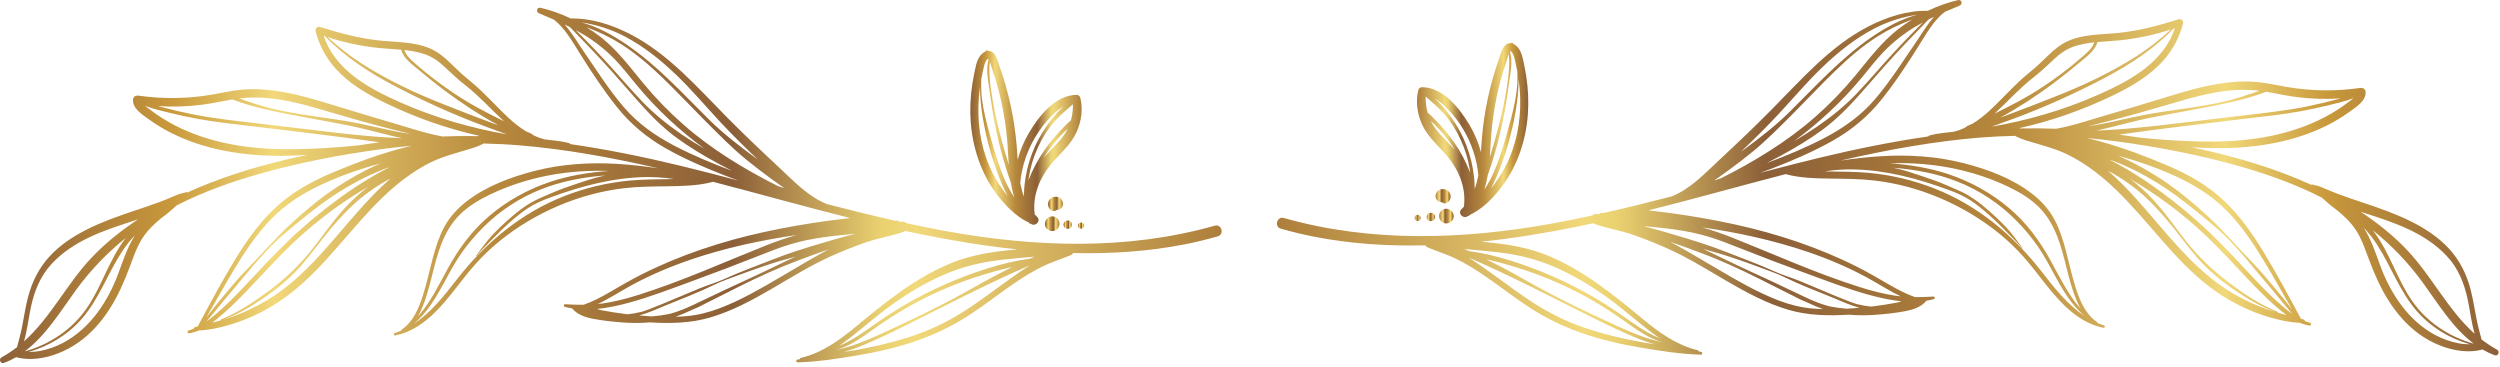
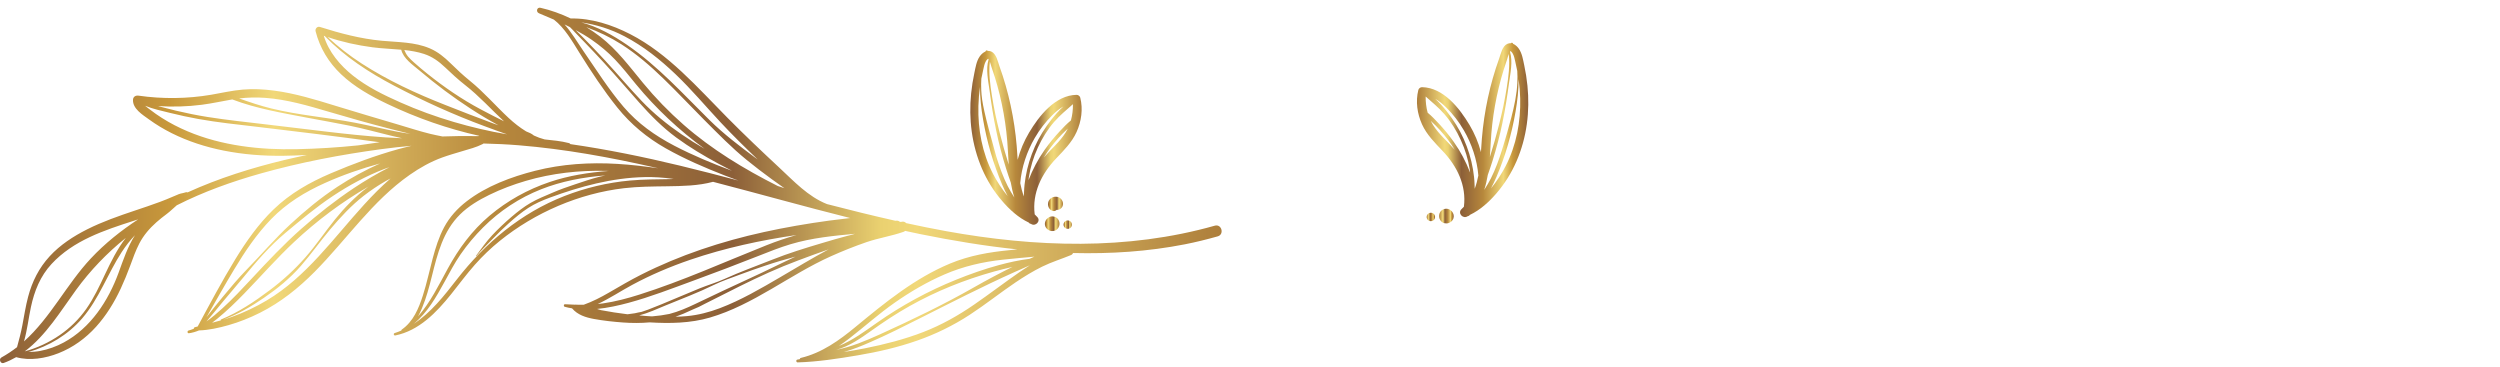
<svg xmlns="http://www.w3.org/2000/svg" width="422" height="62" viewBox="0 0 422 62" fill="none">
  <path d="M205.059 38.094C190.223 42.293 174.733 41.737 159.69 39.018C157.432 38.61 155.187 38.146 152.948 37.661C152.811 37.492 152.605 37.383 152.307 37.418C152.22 37.428 152.135 37.447 152.05 37.464C151.992 37.451 151.933 37.438 151.875 37.425C151.753 37.326 151.607 37.254 151.427 37.251C151.323 37.249 151.217 37.258 151.113 37.258C147.257 36.391 143.419 35.445 139.594 34.45C136.392 33.182 133.983 30.564 131.509 28.265C128.553 25.517 125.628 22.735 122.786 19.868C117.741 14.78 112.826 9.072 106.355 5.753C103.314 4.193 99.811 3.043 96.347 3.122C94.7 2.334 92.978 1.711 91.236 1.314C90.615 1.172 90.422 2.009 90.98 2.242C91.823 2.593 92.663 2.946 93.497 3.31C95.337 4.733 96.605 6.989 97.799 8.896C99.787 12.069 101.873 15.258 104.224 18.176C106.492 20.992 109.217 23.246 112.36 25.028C115.575 26.85 119.005 28.322 122.445 29.661C123.176 29.945 123.913 30.212 124.65 30.48C121.355 29.608 118.057 28.753 114.745 27.954C108.643 26.483 102.481 25.221 96.277 24.327C96.227 24.247 96.148 24.181 96.032 24.151C94.69 23.803 93.315 23.68 91.94 23.535C91.313 23.376 90.707 23.15 90.119 22.878C89.757 22.562 89.277 22.358 88.809 22.179C87.745 21.533 86.758 20.748 85.861 19.915C83.635 17.846 81.68 15.552 79.309 13.634C78.164 12.707 77.109 11.721 76.062 10.687C75.025 9.664 73.917 8.752 72.568 8.173C70.005 7.071 67.148 7.137 64.42 6.878C60.836 6.537 57.417 5.628 53.996 4.547C53.556 4.408 53.162 4.852 53.27 5.273C53.987 8.085 55.459 10.525 57.562 12.524C59.834 14.684 62.609 16.223 65.42 17.563C70.369 19.923 75.565 21.739 80.912 22.931C80.907 22.932 80.903 22.93 80.898 22.931C80.84 22.944 80.784 22.965 80.726 22.979C78.716 22.939 76.703 22.958 74.688 23.035C73.994 22.895 73.298 22.762 72.609 22.592C70.834 22.153 69.087 21.586 67.335 21.066C63.774 20.008 60.208 18.965 56.659 17.87C53.248 16.817 49.819 15.763 46.27 15.294C44.513 15.062 42.735 14.972 40.968 15.124C39.178 15.278 37.427 15.689 35.66 15.991C31.615 16.682 27.43 16.729 23.369 16.145C22.894 16.077 22.468 16.329 22.448 16.847C22.388 18.359 24.052 19.358 25.123 20.138C26.34 21.025 27.635 21.803 28.981 22.477C31.746 23.863 34.719 24.814 37.749 25.417C41.064 26.078 44.452 26.34 47.83 26.297C49.155 26.28 50.48 26.229 51.805 26.161C50.566 26.429 49.326 26.694 48.095 26.989C42.476 28.339 36.928 30.081 31.663 32.476C31.565 32.431 31.446 32.419 31.307 32.471C30.941 32.606 30.565 32.631 30.202 32.766C29.842 32.9 29.491 33.064 29.138 33.215C28.423 33.523 27.703 33.816 26.973 34.088C25.58 34.608 24.167 35.075 22.757 35.548C20.023 36.464 17.277 37.421 14.697 38.72C12.395 39.879 10.153 41.338 8.398 43.245C6.576 45.227 5.426 47.516 4.743 50.11C4.328 51.688 4.077 53.303 3.775 54.905C3.538 56.16 3.214 57.381 2.874 58.604C2.037 59.247 1.149 59.836 0.239 60.342C-0.251 60.615 0.079 61.467 0.63 61.268C1.37 61 2.066 60.668 2.727 60.287C5.047 60.943 7.663 60.489 9.865 59.625C12.314 58.664 14.451 57.112 16.212 55.163C17.941 53.249 19.305 51.028 20.388 48.694C20.97 47.439 21.492 46.165 21.971 44.868C22.442 43.594 22.893 42.299 23.521 41.093C24.238 39.716 25.233 38.559 26.389 37.531C26.942 37.039 27.522 36.58 28.116 36.14C28.737 35.68 29.254 35.149 29.838 34.653C34.365 32.359 39.188 30.639 44.063 29.269C50.718 27.398 57.563 26.095 64.411 25.17C66.1 24.942 67.791 24.759 69.484 24.61C68.713 24.792 67.942 24.977 67.178 25.191C63.317 26.271 59.528 27.686 55.842 29.258C52.282 30.776 48.964 32.656 46.167 35.361C43.636 37.808 41.587 40.715 39.754 43.707C37.48 47.418 35.436 51.28 33.37 55.11C33.214 55.15 33.057 55.19 32.901 55.233C32.766 55.27 32.714 55.38 32.708 55.492C32.418 55.609 32.123 55.714 31.818 55.797C31.576 55.863 31.614 56.286 31.88 56.251C32.479 56.173 33.043 56.003 33.583 55.778C35.267 55.721 36.948 55.346 38.559 54.889C40.391 54.369 42.173 53.655 43.875 52.801C47.345 51.061 50.384 48.631 53.108 45.883C58.501 40.443 62.826 33.937 69.182 29.499C70.887 28.309 72.717 27.282 74.676 26.574C75.786 26.172 76.923 25.852 78.053 25.512C79.21 25.164 80.402 24.863 81.483 24.315C81.533 24.29 81.562 24.254 81.601 24.223C83.59 24.27 85.58 24.36 87.571 24.523C95.335 25.156 103.014 26.557 110.602 28.289C110.767 28.327 110.93 28.367 111.095 28.405C108.817 28.071 106.526 27.807 104.228 27.666C99.578 27.38 94.857 27.676 90.333 28.827C86.293 29.855 82.099 31.411 78.772 33.98C77.216 35.181 75.901 36.618 74.968 38.356C74.089 39.993 73.519 41.827 73.04 43.615C72.482 45.7 72.041 47.818 71.382 49.875C70.685 52.051 69.766 54.282 67.822 55.629C67.765 55.669 67.747 55.732 67.745 55.796C67.379 55.952 67.007 56.098 66.619 56.22C66.361 56.302 66.467 56.678 66.73 56.624C70.739 55.806 73.677 52.74 76.14 49.673C77.486 47.997 78.755 46.259 80.185 44.653C81.47 43.209 82.859 41.88 84.363 40.665C90.296 35.873 97.757 32.654 105.339 31.768C107.753 31.486 110.181 31.481 112.608 31.445C115.192 31.406 117.841 31.37 120.351 30.693C120.354 30.692 120.355 30.691 120.358 30.69C128.088 32.692 135.776 34.866 143.52 36.805C142.322 36.939 141.125 37.081 139.931 37.244C136.245 37.747 132.578 38.375 128.945 39.174C121.775 40.751 114.772 43.052 108.212 46.369C106.372 47.3 104.601 48.341 102.818 49.376C101.442 50.174 100.024 50.91 98.526 51.442C98.087 51.445 97.649 51.443 97.209 51.431C97.186 51.425 97.162 51.421 97.139 51.415C97.095 51.404 97.065 51.422 97.03 51.429C96.482 51.413 95.933 51.388 95.383 51.357C95.134 51.343 95.095 51.716 95.325 51.783C95.731 51.901 96.145 51.981 96.561 52.049C97.501 53.156 98.853 53.582 100.246 53.839C101.863 54.137 103.517 54.315 105.156 54.436C106.655 54.546 108.166 54.552 109.664 54.417C113.062 54.624 116.56 54.565 119.829 53.607C127.207 51.445 133.282 46.39 140.224 43.273C142.189 42.391 144.202 41.586 146.237 40.883C148.303 40.17 150.485 39.852 152.539 39.125C152.637 39.09 152.719 39.036 152.793 38.974C153.646 39.158 154.498 39.347 155.354 39.521C160.733 40.612 166.215 41.524 171.73 42.098C171.301 42.139 170.873 42.182 170.444 42.223C166.967 42.559 163.627 43.135 160.386 44.481C154.411 46.963 149.361 51.101 144.415 55.183C141.651 57.464 138.729 59.569 135.183 60.416C135.072 60.442 135.024 60.53 135.003 60.625C134.864 60.653 134.723 60.674 134.584 60.703C134.321 60.76 134.38 61.18 134.648 61.172C138.046 61.073 141.467 60.543 144.816 59.977C148.197 59.406 151.547 58.636 154.787 57.503C157.918 56.408 160.892 54.96 163.672 53.149C166.322 51.422 168.794 49.442 171.414 47.674C172.86 46.699 174.359 45.775 175.925 45.005C177.502 44.229 179.155 43.729 180.771 43.062C180.963 42.983 181.069 42.852 181.139 42.711C187.464 42.866 193.783 42.462 199.993 41.242C201.865 40.874 203.717 40.416 205.553 39.897C206.709 39.567 206.219 37.766 205.059 38.094ZM20.025 46.014C18.289 50.767 15.312 55.355 10.762 57.811C9.52 58.481 8.184 58.968 6.797 59.234C6.138 59.36 5.47 59.402 4.8 59.417C8.287 58.433 11.489 56.502 13.866 53.746C16.727 50.429 18.178 46.188 20.546 42.548C21.204 41.537 21.949 40.579 22.783 39.706C21.545 41.65 20.813 43.856 20.025 46.014ZM4.179 59.311C7.759 56.645 10.253 52.493 12.836 48.945C15.241 45.641 18.071 42.698 21.238 40.157C19.793 42.021 18.705 44.228 17.73 46.295C16.778 48.313 15.845 50.322 14.554 52.154C13.337 53.881 11.811 55.379 10.069 56.575C8.262 57.815 6.288 58.729 4.179 59.311ZM15.336 43.625C11.233 48.005 8.543 53.61 4.049 57.629C4.599 55.736 4.817 53.701 5.222 51.819C5.802 49.12 6.803 46.607 8.702 44.559C12.385 40.587 17.562 38.883 22.569 37.272C22.821 37.191 23.073 37.107 23.325 37.026C20.421 38.927 17.699 41.102 15.336 43.625ZM60.558 24.525C60.496 24.532 60.435 24.539 60.373 24.546C56.975 24.901 53.567 25.106 50.151 25.182C43.912 25.321 37.446 24.614 31.657 22.163C30.149 21.525 28.687 20.773 27.305 19.893C26.639 19.469 25.988 19.017 25.365 18.531C25.132 18.349 24.792 18.118 24.496 17.853C25.827 18.4 27.298 18.71 28.684 19.053C30.28 19.448 31.887 19.798 33.506 20.089C36.761 20.673 40.057 21.009 43.339 21.399C50.152 22.21 56.959 23.025 63.754 23.967C63.868 23.983 63.983 23.995 64.097 24.01C62.917 24.172 61.737 24.339 60.558 24.525ZM65.031 23.188C61.697 22.961 58.377 22.61 55.06 22.214C51.733 21.817 48.407 21.417 45.08 21.018C41.723 20.616 38.352 20.273 35.013 19.741C33.234 19.458 31.469 19.1 29.716 18.685C28.807 18.469 27.902 18.234 26.998 17.997C26.891 17.969 26.784 17.938 26.677 17.908C29.134 18.06 31.597 18.002 34.05 17.686C35.786 17.462 37.49 17.081 39.213 16.784C43.261 18.334 47.607 19.056 51.845 19.868C54.216 20.322 56.597 20.721 58.962 21.207C61.317 21.69 63.632 22.326 65.967 22.895C66.593 23.048 67.226 23.199 67.864 23.335C66.92 23.291 65.974 23.252 65.031 23.188ZM66.859 22.192C64.539 21.733 62.241 21.162 59.918 20.715C55.241 19.814 50.465 19.456 45.834 18.317C43.972 17.859 42.167 17.259 40.369 16.619C41.814 16.445 43.27 16.41 44.725 16.515C48.389 16.778 51.948 17.817 55.455 18.853C58.974 19.893 62.499 20.891 66.055 21.8C67.127 22.074 68.201 22.336 69.274 22.605C68.468 22.481 67.662 22.351 66.859 22.192ZM39.525 45.48C41.338 42.464 43.316 39.52 45.772 36.984C48.388 34.282 51.498 32.392 54.912 30.86C57.915 29.512 61.005 28.452 64.168 27.587C61.656 28.706 59.234 30.031 56.936 31.54C54.096 33.406 51.496 35.565 49.002 37.868C46.404 40.267 44.109 42.993 41.634 45.516C40.241 46.936 38.974 48.465 37.705 49.995C36.74 51.158 35.789 52.335 34.865 53.532C36.408 50.842 37.927 48.138 39.525 45.48ZM37.742 50.784C38.826 49.469 39.958 48.193 41.038 46.875C43.236 44.194 45.516 41.537 48.185 39.303C50.798 37.117 53.373 34.958 56.217 33.069C58.932 31.266 61.818 29.699 64.863 28.528C65.159 28.414 65.463 28.32 65.761 28.212C63.688 29.274 61.679 30.449 59.723 31.753C56.621 33.821 53.662 36.143 50.871 38.613C47.902 41.239 45.199 44.113 42.503 47.013C40.903 48.733 39.298 50.448 37.561 52.032C36.709 52.809 35.815 53.586 34.856 54.257C35.835 53.113 36.785 51.945 37.742 50.784ZM37.28 54.081C36.789 54.221 36.296 54.353 35.802 54.48C36.089 54.268 36.372 54.05 36.647 53.825C38.273 52.497 39.783 51.036 41.245 49.531C44.061 46.631 46.719 43.588 49.673 40.822C53.515 37.224 57.717 34.081 62.249 31.465C62.177 31.519 62.1 31.567 62.028 31.622C59.982 33.186 58.181 35.02 56.565 37.02C54.859 39.131 53.358 41.386 51.564 43.427C49.724 45.52 47.731 47.338 45.501 49.009C42.948 50.923 40.272 52.723 37.306 53.931C37.237 53.96 37.238 54.044 37.28 54.081ZM61.441 34.561C56.26 40.243 51.725 46.721 45.002 50.726C43.131 51.841 41.168 52.765 39.118 53.501C38.649 53.669 38.175 53.815 37.7 53.956C40.144 53.06 42.395 51.751 44.539 50.284C46.82 48.723 48.938 46.994 50.766 44.912C52.504 42.932 54.017 40.757 55.716 38.74C57.451 36.681 59.253 34.725 61.38 33.064C62.555 32.147 63.798 31.316 65.09 30.573C65.364 30.415 65.648 30.276 65.927 30.126C64.339 31.501 62.861 33.003 61.441 34.561ZM71.556 9.098C72.951 9.548 74.054 10.347 75.108 11.349C76.226 12.413 77.333 13.439 78.551 14.39C80.914 16.235 82.886 18.445 85.075 20.476C83.739 19.821 82.417 19.135 81.103 18.436C77.963 16.766 74.96 14.707 72.186 12.484C71.411 11.863 70.644 11.226 69.905 10.563C69.547 10.243 69.184 9.917 68.877 9.547C68.593 9.204 68.409 8.832 68.246 8.442C69.37 8.564 70.481 8.751 71.556 9.098ZM62.891 7.985C64.48 8.194 66.113 8.242 67.726 8.392C68.087 9.889 69.67 10.943 70.771 11.873C72.175 13.058 73.609 14.211 75.083 15.307C77.954 17.443 80.976 19.434 84.125 21.142C83.824 21.036 83.522 20.933 83.223 20.823C80.515 19.831 77.836 18.767 75.151 17.714C70.259 15.795 65.477 13.586 61.055 10.729C59.012 9.41 57.094 7.906 55.31 6.254C57.764 7.095 60.335 7.649 62.891 7.985ZM76.592 20.585C73.521 19.683 70.505 18.585 67.579 17.285C64.791 16.047 61.979 14.677 59.581 12.769C57.419 11.049 55.452 8.737 54.661 6.039C54.713 6.058 54.767 6.072 54.819 6.091C58.171 9.553 62.273 12.23 66.522 14.46C71.463 17.053 76.576 19.373 81.81 21.308C83.062 21.771 84.324 22.236 85.594 22.678C82.556 22.161 79.55 21.454 76.592 20.585ZM71.22 52.044C71.963 50.288 72.448 48.441 72.908 46.595C73.848 42.821 74.795 39.02 77.656 36.196C79.07 34.801 80.798 33.775 82.572 32.905C84.557 31.932 86.642 31.15 88.763 30.529C93.194 29.232 97.78 28.727 102.388 28.844C102.5 28.847 102.612 28.854 102.724 28.858C99.354 29.115 96.018 29.632 92.794 30.72C89.066 31.978 85.622 33.888 82.615 36.429C79.668 38.92 77.436 41.958 75.592 45.327C74.06 48.126 72.656 51.027 70.568 53.406C70.813 52.96 71.028 52.498 71.22 52.044ZM113.057 30.236C110.823 30.279 108.584 30.267 106.357 30.471C102.557 30.819 98.814 31.705 95.261 33.096C87.947 35.96 81.91 41.001 77.12 47.16C74.984 49.907 72.747 52.777 69.825 54.67C72.106 52.83 73.633 50.138 75.023 47.6C75.89 46.017 76.726 44.405 77.757 42.919C78.877 41.304 80.137 39.805 81.524 38.413C84.312 35.615 87.667 33.4 91.344 31.949C94.797 30.586 98.486 29.895 102.181 29.614C101.827 29.695 101.471 29.769 101.118 29.858C99.756 30.201 98.438 30.66 97.107 31.103C95.823 31.531 94.536 31.974 93.295 32.515C92.031 33.066 90.748 33.559 89.554 34.255C88.415 34.918 87.373 35.734 86.371 36.587C85.225 37.562 84.133 38.597 83.1 39.69C82.074 40.776 81.248 41.981 80.355 43.172C80.328 43.208 80.389 43.257 80.418 43.221C81.258 42.197 82.239 41.294 83.151 40.334C84.042 39.396 84.975 38.496 85.941 37.636C86.964 36.726 88.021 35.843 89.172 35.098C90.312 34.36 91.551 33.824 92.823 33.355C97.96 31.46 103.329 30.008 108.834 29.893C110.399 29.86 111.957 29.964 113.507 30.183C113.568 30.192 113.629 30.201 113.691 30.21C113.478 30.218 113.268 30.232 113.057 30.236ZM105.433 6.136C108.622 7.806 111.449 10.063 114.045 12.541C116.711 15.086 119.084 17.919 121.598 20.61C123.628 22.782 125.746 24.866 127.897 26.917C127.783 26.834 127.667 26.754 127.554 26.67C124.85 24.672 122.164 22.631 119.768 20.266C115.269 15.825 111.038 11.124 105.788 7.534C103.459 5.942 100.869 4.499 98.111 3.778C100.657 4.151 103.097 4.913 105.433 6.136ZM99.901 6.732C101.313 7.712 102.62 8.796 103.807 10.042C105.077 11.376 106.206 12.831 107.376 14.251C110.753 18.347 114.654 22.001 118.943 25.126C117.619 24.354 116.317 23.546 115.053 22.68C112.627 21.018 110.331 19.161 108.301 17.03C106.193 14.817 104.231 12.47 102.154 10.228C100.968 8.948 99.771 7.676 98.541 6.439C98.091 5.986 97.641 5.528 97.181 5.082C98.111 5.583 99.023 6.122 99.901 6.732ZM113.811 24.59C110.574 22.902 107.64 20.822 105.256 18.035C102.747 15.101 100.676 11.799 98.486 8.628C97.496 7.194 96.52 5.507 95.297 4.127C95.603 4.272 95.906 4.423 96.208 4.575C96.531 4.867 96.821 5.218 97.081 5.484C97.638 6.054 98.189 6.63 98.743 7.202C99.825 8.32 100.893 9.451 101.947 10.596C103.968 12.791 105.896 15.067 107.882 17.293C109.812 19.456 111.807 21.486 114.146 23.21C116.378 24.855 118.765 26.272 121.2 27.593C121.979 28.015 122.768 28.417 123.554 28.826C120.239 27.592 116.947 26.225 113.811 24.59ZM131.292 31.4C125.624 28.541 120.166 25.249 115.382 21.05C112.915 18.885 110.623 16.525 108.536 13.992C106.259 11.228 104.165 8.402 101.314 6.186C100.573 5.61 99.781 5.082 98.969 4.58C101.038 5.349 103.021 6.286 104.905 7.487C107.473 9.124 109.779 11.133 111.964 13.246C114.318 15.522 116.554 17.917 118.867 20.234C121.193 22.563 123.494 24.929 126.053 27.007C127.429 28.124 128.833 29.203 130.267 30.243C130.974 30.756 131.682 31.266 132.401 31.762C132.03 31.641 131.664 31.511 131.292 31.4ZM106.702 48.096C109.855 46.396 113.166 44.992 116.555 43.836C122.368 41.854 128.389 40.555 134.462 39.668C132.754 40.16 131.069 40.728 129.422 41.384C122.274 44.23 115.257 47.405 107.911 49.734C105.91 50.369 103.871 50.91 101.791 51.213C101.492 51.257 101.194 51.287 100.895 51.317C102.899 50.391 104.781 49.131 106.702 48.096ZM110.141 53.396C110.091 53.4 110.04 53.4 109.99 53.403C109.292 53.368 108.595 53.303 107.899 53.24C109.43 52.836 110.918 52.148 112.362 51.553C115.082 50.432 117.871 49.391 120.512 48.091C121.921 47.398 123.412 46.919 124.879 46.36C126.281 45.825 127.706 45.345 129.126 44.86C130.825 44.279 132.553 43.777 134.292 43.316C131.767 44.48 129.29 45.742 126.76 46.894C123.619 48.324 120.51 49.807 117.394 51.292C115.959 51.976 114.522 52.604 112.985 52.997C112.044 53.187 111.091 53.321 110.141 53.396ZM131.698 46.795C128.408 48.717 125.071 50.671 121.499 52.025C119.71 52.703 117.858 53.183 115.95 53.361C115.311 53.421 114.669 53.45 114.027 53.467C114.466 53.313 114.902 53.147 115.338 52.964C115.875 52.738 116.404 52.491 116.935 52.249C117.634 51.975 118.321 51.65 118.977 51.283C120.933 50.322 122.865 49.307 124.813 48.344C128.079 46.73 131.367 45.207 134.787 43.941C136.475 43.316 138.159 42.674 139.863 42.096C137.096 43.575 134.402 45.216 131.698 46.795ZM143.767 39.632C143.521 39.695 143.275 39.754 143.029 39.817C141.634 40.178 140.25 40.592 138.868 41.001C136.014 41.845 133.125 42.733 130.359 43.835C127.692 44.898 124.978 45.862 122.365 47.056C120.976 47.69 119.493 48.108 118.077 48.684C116.683 49.251 115.299 49.845 113.91 50.425C112.423 51.046 110.941 51.688 109.431 52.253C109.056 52.393 108.673 52.526 108.286 52.647C107.906 52.687 107.53 52.813 107.153 52.88C106.746 52.952 106.336 52.998 105.927 53.048C105.924 53.048 105.92 53.048 105.917 53.049C104.418 52.867 102.924 52.635 101.439 52.353C101.221 52.286 101.002 52.221 100.784 52.153C102.602 51.973 104.413 51.571 106.102 51.114C109.807 50.113 113.4 48.707 117.001 47.392C120.669 46.053 124.316 44.658 127.95 43.23C129.767 42.516 131.573 41.783 133.446 41.224C135.249 40.685 137.092 40.322 138.953 40.056C140.736 39.801 142.529 39.627 144.323 39.465C144.137 39.516 143.952 39.575 143.767 39.632ZM172.13 45.912C169.529 47.708 167.021 49.633 164.42 51.426C161.735 53.277 158.912 54.863 155.867 56.043C152.674 57.282 149.345 58.128 145.991 58.8C144.811 59.037 143.624 59.233 142.434 59.416C143.98 58.996 145.481 58.375 146.943 57.737C149.688 56.54 152.372 55.192 155.047 53.846C160.429 51.137 165.786 48.384 171.284 45.912C172.136 45.529 172.988 45.145 173.846 44.774C173.267 45.143 172.695 45.522 172.13 45.912ZM141.142 59.06C143.349 58.452 145.268 57.118 147.115 55.8C149.194 54.317 151.318 52.915 153.546 51.663C158.058 49.127 162.831 47.218 167.813 45.83C168.831 45.546 169.858 45.3 170.886 45.059C168.705 46.14 166.554 47.28 164.441 48.485C159.283 51.428 153.902 54.001 148.5 56.456C146.11 57.541 143.697 58.551 141.142 59.06ZM173.785 43.691C172.029 43.902 170.301 44.291 168.578 44.758C166.14 45.419 163.761 46.262 161.419 47.206C156.677 49.118 152.178 51.568 147.995 54.508C145.946 55.948 143.934 57.451 141.615 58.393C142.209 57.99 142.792 57.571 143.358 57.132C145.948 55.126 148.381 52.938 151.072 51.061C153.703 49.226 156.488 47.598 159.435 46.323C162.588 44.959 165.895 44.191 169.303 43.831C171.069 43.645 172.838 43.482 174.608 43.324C174.331 43.44 174.061 43.571 173.785 43.691Z" fill="url(#paint0_linear_305_16)" />
-   <path d="M169.136 33.896C170.385 35.358 171.9 36.745 173.661 37.572C173.752 37.709 173.889 37.782 174.04 37.801C174.79 38.315 175.791 37.271 175.065 36.603C174.919 36.469 174.788 36.327 174.655 36.185C174.205 32.602 175.798 29.359 178.267 26.755C179.568 25.383 180.933 24.033 181.723 22.284C182.539 20.478 182.831 18.426 182.348 16.487C182.28 16.214 182.001 16.006 181.721 16.01C178.143 16.054 175.378 19.578 173.71 22.381C172.859 23.81 172.204 25.36 171.78 26.969C171.728 26.18 171.682 25.4 171.618 24.644C171.23 20.057 170.269 15.517 168.708 11.185C168.421 10.387 168.185 9.08 167.326 8.697C167.13 8.609 166.936 8.579 166.75 8.593C166.652 8.489 166.46 8.457 166.385 8.612C166.371 8.64 166.362 8.669 166.349 8.696C165.961 8.856 165.621 9.178 165.378 9.527C164.821 10.326 164.668 11.415 164.467 12.348C164.226 13.467 164.05 14.601 163.934 15.74C163.491 20.074 164.036 24.497 165.775 28.506C166.624 30.461 167.751 32.276 169.136 33.896ZM179.887 22.358C178.899 23.946 177.426 25.162 176.213 26.57C176.406 26.265 176.592 25.952 176.796 25.657C177.547 24.569 178.387 23.554 179.309 22.606C179.612 22.295 179.931 22.001 180.247 21.704C180.137 21.925 180.02 22.144 179.887 22.358ZM180.768 20.33C180.073 20.884 179.441 21.571 178.875 22.173C177.96 23.147 177.115 24.194 176.345 25.285C175.205 26.903 174.305 28.612 173.608 30.425C173.629 30.258 173.64 30.089 173.667 29.922C173.938 28.2 174.447 26.529 175.175 24.945C175.899 23.371 176.815 21.867 177.953 20.558C178.913 19.452 180.031 18.546 181.111 17.583C181.121 18.52 181.016 19.442 180.768 20.33ZM174.67 23.28C175.488 21.878 176.483 20.582 177.637 19.44C178.194 18.888 178.813 18.365 179.495 17.974C178.766 18.633 178.111 19.386 177.525 20.131C176.4 21.559 175.425 23.099 174.683 24.76C173.957 26.385 173.426 28.109 173.126 29.864C172.979 30.725 172.88 31.6 172.854 32.473C172.847 32.689 172.838 32.921 172.832 33.159C172.564 32.438 172.362 31.688 172.217 30.917C172.428 28.246 173.349 25.544 174.67 23.28ZM167.088 10.401C167.205 10.707 167.281 11.07 167.37 11.327C167.563 11.88 167.746 12.436 167.92 12.994C169.175 17.033 169.913 21.202 170.131 25.425C170.171 26.201 170.213 26.995 170.272 27.793C169.698 25.984 169.185 24.159 168.717 22.319C168.201 20.29 167.774 18.232 167.438 16.165C167.128 14.259 166.878 12.323 167.088 10.401ZM165.65 13.278C165.752 12.732 165.867 12.187 165.997 11.647C166.099 11.227 166.172 10.774 166.385 10.393C166.454 10.269 166.541 10.112 166.656 10.025C166.853 9.874 166.765 9.872 166.882 10.016C166.37 11.703 166.823 13.676 167.051 15.364C167.352 17.596 167.7 19.81 168.151 22.018C168.593 24.181 169.162 26.322 169.819 28.43C170.069 29.233 170.345 30.028 170.621 30.823C170.767 31.681 170.956 32.526 171.224 33.339C170.821 32.719 170.439 32.083 170.099 31.41C169.31 29.848 168.721 28.198 168.198 26.531C167.639 24.747 167.129 22.941 166.657 21.133C166.15 19.193 165.728 17.247 165.637 15.237C165.608 14.587 165.606 13.931 165.65 13.278ZM165.428 14.646C165.416 16.493 165.63 18.349 165.944 20.164C166.59 23.896 167.67 27.681 169.163 31.165C169.439 31.81 169.751 32.455 170.084 33.091C169.131 31.931 168.303 30.665 167.615 29.332C165.802 25.818 165.056 21.838 165.154 17.902C165.182 16.812 165.276 15.725 165.428 14.646Z" fill="url(#paint1_linear_305_16)" />
+   <path d="M169.136 33.896C170.385 35.358 171.9 36.745 173.661 37.572C173.752 37.709 173.889 37.782 174.04 37.801C174.79 38.315 175.791 37.271 175.065 36.603C174.919 36.469 174.788 36.327 174.655 36.185C174.205 32.602 175.798 29.359 178.267 26.755C179.568 25.383 180.933 24.033 181.723 22.284C182.539 20.478 182.831 18.426 182.348 16.487C182.28 16.214 182.001 16.006 181.721 16.01C178.143 16.054 175.378 19.578 173.71 22.381C172.859 23.81 172.204 25.36 171.78 26.969C171.728 26.18 171.682 25.4 171.618 24.644C171.23 20.057 170.269 15.517 168.708 11.185C168.421 10.387 168.185 9.08 167.326 8.697C167.13 8.609 166.936 8.579 166.75 8.593C166.652 8.489 166.46 8.457 166.385 8.612C166.371 8.64 166.362 8.669 166.349 8.696C165.961 8.856 165.621 9.178 165.378 9.527C164.821 10.326 164.668 11.415 164.467 12.348C164.226 13.467 164.05 14.601 163.934 15.74C163.491 20.074 164.036 24.497 165.775 28.506C166.624 30.461 167.751 32.276 169.136 33.896ZM179.887 22.358C178.899 23.946 177.426 25.162 176.213 26.57C176.406 26.265 176.592 25.952 176.796 25.657C177.547 24.569 178.387 23.554 179.309 22.606C179.612 22.295 179.931 22.001 180.247 21.704C180.137 21.925 180.02 22.144 179.887 22.358ZM180.768 20.33C180.073 20.884 179.441 21.571 178.875 22.173C177.96 23.147 177.115 24.194 176.345 25.285C175.205 26.903 174.305 28.612 173.608 30.425C173.629 30.258 173.64 30.089 173.667 29.922C173.938 28.2 174.447 26.529 175.175 24.945C175.899 23.371 176.815 21.867 177.953 20.558C178.913 19.452 180.031 18.546 181.111 17.583C181.121 18.52 181.016 19.442 180.768 20.33ZM174.67 23.28C175.488 21.878 176.483 20.582 177.637 19.44C178.194 18.888 178.813 18.365 179.495 17.974C178.766 18.633 178.111 19.386 177.525 20.131C176.4 21.559 175.425 23.099 174.683 24.76C173.957 26.385 173.426 28.109 173.126 29.864C172.979 30.725 172.88 31.6 172.854 32.473C172.847 32.689 172.838 32.921 172.832 33.159C172.564 32.438 172.362 31.688 172.217 30.917C172.428 28.246 173.349 25.544 174.67 23.28ZM167.088 10.401C167.205 10.707 167.281 11.07 167.37 11.327C167.563 11.88 167.746 12.436 167.92 12.994C169.175 17.033 169.913 21.202 170.131 25.425C170.171 26.201 170.213 26.995 170.272 27.793C169.698 25.984 169.185 24.159 168.717 22.319C168.201 20.29 167.774 18.232 167.438 16.165C167.128 14.259 166.878 12.323 167.088 10.401ZM165.65 13.278C165.752 12.732 165.867 12.187 165.997 11.647C166.099 11.227 166.172 10.774 166.385 10.393C166.454 10.269 166.541 10.112 166.656 10.025C166.853 9.874 166.765 9.872 166.882 10.016C166.37 11.703 166.823 13.676 167.051 15.364C167.352 17.596 167.7 19.81 168.151 22.018C168.593 24.181 169.162 26.322 169.819 28.43C170.069 29.233 170.345 30.028 170.621 30.823C170.767 31.681 170.956 32.526 171.224 33.339C170.821 32.719 170.439 32.083 170.099 31.41C169.31 29.848 168.721 28.198 168.198 26.531C166.15 19.193 165.728 17.247 165.637 15.237C165.608 14.587 165.606 13.931 165.65 13.278ZM165.428 14.646C165.416 16.493 165.63 18.349 165.944 20.164C166.59 23.896 167.67 27.681 169.163 31.165C169.439 31.81 169.751 32.455 170.084 33.091C169.131 31.931 168.303 30.665 167.615 29.332C165.802 25.818 165.056 21.838 165.154 17.902C165.182 16.812 165.276 15.725 165.428 14.646Z" fill="url(#paint1_linear_305_16)" />
  <path d="M178.501 36.884C178.445 36.823 178.373 36.775 178.308 36.726C178.279 36.705 178.25 36.686 178.218 36.67C178.034 36.58 177.898 36.545 177.694 36.526C177.661 36.523 177.628 36.522 177.595 36.525C177.505 36.532 177.411 36.541 177.323 36.565C177.239 36.587 177.158 36.626 177.081 36.663C177.06 36.673 177.044 36.692 177.023 36.705C177.018 36.708 177.013 36.709 177.008 36.712C176.985 36.725 176.968 36.747 176.946 36.761C176.918 36.783 176.883 36.801 176.861 36.823C176.856 36.828 176.854 36.834 176.849 36.838C176.807 36.872 176.758 36.899 176.723 36.939C176.641 37.029 176.56 37.131 176.509 37.243C176.474 37.32 176.435 37.401 176.413 37.484C176.39 37.571 176.38 37.665 176.373 37.754C176.37 37.79 176.372 37.825 176.376 37.861C176.386 37.947 176.392 38.038 176.419 38.122C176.454 38.229 176.498 38.338 176.565 38.43C176.61 38.493 176.665 38.569 176.724 38.627C176.784 38.686 176.855 38.737 176.922 38.786C177.017 38.856 177.128 38.898 177.237 38.94C177.459 39.026 177.705 39.02 177.934 38.974C178.045 38.952 178.157 38.903 178.252 38.845C178.322 38.802 178.387 38.748 178.45 38.695C178.475 38.674 178.497 38.65 178.518 38.625C178.569 38.563 178.624 38.497 178.666 38.427C178.71 38.354 178.744 38.261 178.773 38.187C178.816 38.077 178.827 37.961 178.84 37.844C178.853 37.726 178.833 37.612 178.816 37.495C178.799 37.378 178.751 37.274 178.701 37.166C178.654 37.061 178.579 36.968 178.501 36.884Z" fill="url(#paint2_linear_305_16)" />
  <path d="M180.594 37.304C180.483 37.24 180.363 37.207 180.234 37.207C180.136 37.203 180.044 37.224 179.96 37.268C179.872 37.297 179.795 37.346 179.731 37.415C179.662 37.48 179.613 37.556 179.584 37.644C179.539 37.729 179.519 37.82 179.522 37.919C179.531 37.982 179.539 38.045 179.548 38.108C179.582 38.229 179.643 38.334 179.731 38.422C179.779 38.459 179.827 38.496 179.875 38.533C179.986 38.597 180.106 38.63 180.234 38.63C180.332 38.634 180.424 38.613 180.509 38.569C180.597 38.54 180.674 38.491 180.738 38.422C180.808 38.358 180.857 38.281 180.885 38.193C180.929 38.108 180.95 38.017 180.946 37.918C180.938 37.855 180.929 37.792 180.921 37.729C180.887 37.608 180.826 37.503 180.738 37.415C180.69 37.378 180.642 37.341 180.594 37.304Z" fill="url(#paint3_linear_305_16)" />
-   <path d="M182.475 38.604C183.151 38.604 183.152 37.554 182.475 37.554C181.799 37.554 181.798 38.604 182.475 38.604Z" fill="url(#paint4_linear_305_16)" />
  <path d="M179.3 34.935C179.452 34.671 179.49 34.318 179.378 34.031C179.308 33.851 179.232 33.71 179.097 33.567C179.036 33.502 178.96 33.448 178.888 33.398C178.861 33.379 178.832 33.362 178.802 33.347C178.724 33.31 178.643 33.273 178.56 33.249C178.474 33.224 178.383 33.217 178.295 33.207C178.169 33.192 178.044 33.213 177.92 33.233C177.8 33.253 177.686 33.305 177.576 33.356C177.467 33.407 177.369 33.486 177.281 33.566C177.256 33.588 177.234 33.613 177.213 33.638C177.158 33.706 177.096 33.777 177.054 33.857C176.998 33.964 176.945 34.083 176.927 34.205C176.914 34.297 176.894 34.392 176.898 34.486C176.902 34.585 176.916 34.685 176.937 34.781C176.957 34.872 176.999 34.957 177.036 35.041C177.052 35.077 177.069 35.112 177.09 35.145C177.189 35.3 177.332 35.431 177.494 35.52C177.671 35.617 177.857 35.665 178.058 35.608C178.121 35.59 178.201 35.556 178.261 35.516C178.299 35.491 178.314 35.449 178.344 35.419C178.382 35.423 178.42 35.433 178.457 35.432C178.631 35.425 178.795 35.386 178.944 35.293C179.087 35.205 179.215 35.084 179.3 34.935Z" fill="url(#paint5_linear_305_16)" />
-   <path d="M216.208 38.599C218.044 39.118 219.896 39.576 221.768 39.944C227.978 41.164 234.297 41.568 240.622 41.413C240.693 41.554 240.798 41.685 240.99 41.764C242.606 42.431 244.259 42.931 245.836 43.707C247.402 44.477 248.902 45.401 250.347 46.376C252.968 48.144 255.439 50.124 258.089 51.851C260.869 53.662 263.842 55.11 266.974 56.205C270.214 57.338 273.564 58.108 276.945 58.679C280.294 59.245 283.716 59.775 287.113 59.874C287.381 59.882 287.44 59.462 287.177 59.405C287.038 59.375 286.897 59.355 286.758 59.327C286.737 59.232 286.689 59.144 286.578 59.118C283.032 58.271 280.11 56.166 277.346 53.885C272.4 49.803 267.351 45.665 261.375 43.183C258.134 41.837 254.794 41.261 251.317 40.925C250.888 40.884 250.46 40.841 250.031 40.8C255.547 40.226 261.029 39.314 266.407 38.224C267.263 38.05 268.115 37.861 268.968 37.677C269.042 37.739 269.124 37.794 269.222 37.828C271.275 38.555 273.458 38.873 275.524 39.586C277.56 40.289 279.573 41.094 281.538 41.976C288.481 45.092 294.555 50.147 301.933 52.31C305.202 53.268 308.699 53.327 312.098 53.12C313.596 53.256 315.107 53.249 316.606 53.139C318.245 53.019 319.899 52.841 321.516 52.542C322.908 52.285 324.26 51.859 325.201 50.752C325.617 50.684 326.032 50.604 326.437 50.486C326.667 50.419 326.628 50.047 326.379 50.06C325.829 50.09 325.28 50.115 324.732 50.132C324.696 50.125 324.667 50.107 324.623 50.118C324.6 50.124 324.576 50.128 324.553 50.134C324.114 50.145 323.675 50.148 323.236 50.145C321.739 49.613 320.321 48.877 318.945 48.079C317.162 47.045 315.392 46.003 313.551 45.072C306.991 41.755 299.988 39.454 292.818 37.877C289.185 37.078 285.517 36.45 281.832 35.947C280.638 35.784 279.441 35.642 278.243 35.508C285.988 33.569 293.675 31.395 301.405 29.393C301.408 29.394 301.409 29.395 301.412 29.396C303.922 30.073 306.57 30.11 309.155 30.148C311.582 30.184 314.01 30.189 316.424 30.471C324.006 31.357 331.467 34.576 337.4 39.368C338.904 40.583 340.293 41.912 341.578 43.356C343.008 44.962 344.278 46.701 345.623 48.376C348.086 51.443 351.024 54.509 355.033 55.327C355.296 55.381 355.403 55.005 355.144 54.923C354.757 54.8 354.384 54.654 354.018 54.499C354.016 54.435 353.999 54.372 353.941 54.332C351.997 52.985 351.078 50.754 350.381 48.578C349.722 46.521 349.282 44.403 348.723 42.318C348.244 40.53 347.674 38.696 346.795 37.059C345.862 35.321 344.546 33.884 342.991 32.683C339.664 30.114 335.47 28.559 331.43 27.53C326.906 26.379 322.186 26.082 317.535 26.369C315.237 26.511 312.946 26.774 310.668 27.108C310.832 27.07 310.996 27.029 311.161 26.992C318.749 25.26 326.428 23.859 334.192 23.226C336.183 23.064 338.173 22.973 340.162 22.926C340.201 22.957 340.23 22.992 340.28 23.017C341.361 23.566 342.552 23.867 343.71 24.215C344.84 24.555 345.977 24.875 347.087 25.277C349.046 25.985 350.876 27.012 352.581 28.202C358.936 32.64 363.262 39.146 368.655 44.586C371.379 47.333 374.418 49.764 377.888 51.503C379.59 52.356 381.372 53.07 383.204 53.59C384.815 54.047 386.496 54.422 388.18 54.479C388.721 54.704 389.285 54.874 389.883 54.952C390.149 54.987 390.187 54.564 389.945 54.497C389.64 54.414 389.344 54.309 389.055 54.192C389.05 54.08 388.997 53.97 388.862 53.933C388.706 53.89 388.549 53.85 388.393 53.81C386.327 49.98 384.283 46.119 382.009 42.407C380.176 39.415 378.127 36.509 375.596 34.061C372.799 31.356 369.481 29.476 365.921 27.958C362.235 26.386 358.446 24.971 354.585 23.891C353.821 23.677 353.05 23.492 352.279 23.31C353.971 23.46 355.663 23.642 357.352 23.871C364.2 24.795 371.045 26.099 377.7 27.97C382.575 29.34 387.398 31.06 391.925 33.354C392.509 33.85 393.025 34.38 393.647 34.841C394.241 35.281 394.821 35.74 395.374 36.232C396.53 37.26 397.526 38.417 398.242 39.794C398.87 41.001 399.321 42.296 399.792 43.57C400.271 44.867 400.794 46.141 401.375 47.396C402.458 49.731 403.822 51.951 405.551 53.866C407.311 55.815 409.448 57.367 411.898 58.328C414.1 59.192 416.716 59.646 419.036 58.99C419.698 59.371 420.393 59.703 421.134 59.971C421.684 60.17 422.015 59.317 421.525 59.045C420.615 58.539 419.727 57.95 418.89 57.307C418.55 56.085 418.226 54.863 417.989 53.608C417.686 52.006 417.436 50.391 417.021 48.813C416.338 46.22 415.188 43.93 413.366 41.948C411.612 40.04 409.369 38.582 407.067 37.423C404.487 36.124 401.742 35.167 399.007 34.251C397.597 33.779 396.184 33.312 394.791 32.791C394.062 32.518 393.342 32.225 392.626 31.918C392.273 31.766 391.922 31.603 391.562 31.469C391.199 31.334 390.823 31.309 390.457 31.174C390.318 31.123 390.2 31.134 390.101 31.179C384.836 28.783 379.287 27.042 373.669 25.691C372.439 25.395 371.198 25.13 369.959 24.863C371.283 24.931 372.609 24.982 373.934 24.999C377.312 25.042 380.7 24.78 384.015 24.119C387.045 23.515 390.018 22.565 392.783 21.179C394.129 20.504 395.424 19.726 396.641 18.84C397.711 18.06 399.375 17.061 399.316 15.549C399.296 15.031 398.87 14.779 398.395 14.847C394.334 15.431 390.149 15.384 386.104 14.693C384.336 14.391 382.586 13.98 380.796 13.827C379.028 13.675 377.25 13.764 375.494 13.996C371.945 14.465 368.515 15.519 365.105 16.572C361.556 17.668 357.99 18.711 354.429 19.768C352.677 20.288 350.93 20.855 349.155 21.294C348.466 21.465 347.77 21.597 347.076 21.737C345.061 21.659 343.048 21.64 341.038 21.68C340.98 21.666 340.924 21.646 340.866 21.633C340.861 21.632 340.857 21.634 340.852 21.633C346.199 20.441 351.395 18.625 356.344 16.265C359.155 14.925 361.93 13.386 364.202 11.226C366.304 9.227 367.776 6.787 368.494 3.975C368.601 3.554 368.208 3.11 367.768 3.249C364.347 4.33 360.928 5.238 357.344 5.58C354.617 5.84 351.759 5.774 349.196 6.875C347.848 7.455 346.739 8.366 345.702 9.389C344.654 10.423 343.6 11.409 342.455 12.336C340.085 14.254 338.129 16.549 335.903 18.618C335.006 19.451 334.019 20.236 332.955 20.882C332.487 21.061 332.007 21.265 331.645 21.581C331.057 21.852 330.451 22.078 329.824 22.238C328.449 22.382 327.074 22.506 325.732 22.854C325.616 22.884 325.537 22.949 325.487 23.03C319.284 23.924 313.121 25.186 307.019 26.657C303.707 27.455 300.408 28.311 297.114 29.182C297.851 28.914 298.588 28.648 299.319 28.363C302.759 27.024 306.189 25.553 309.404 23.73C312.547 21.948 315.272 19.694 317.54 16.878C319.891 13.96 321.977 10.771 323.964 7.598C325.159 5.691 326.427 3.435 328.266 2.012C329.1 1.648 329.94 1.296 330.783 0.944C331.341 0.711 331.148 -0.126 330.527 0.016C328.786 0.414 327.063 1.036 325.416 1.824C321.952 1.744 318.448 2.895 315.407 4.455C308.936 7.774 304.022 13.482 298.976 18.57C296.134 21.436 293.209 24.218 290.253 26.967C287.779 29.267 285.37 31.884 282.168 33.153C278.342 34.149 274.505 35.095 270.649 35.961C270.545 35.961 270.439 35.953 270.335 35.954C270.155 35.957 270.01 36.029 269.887 36.128C269.829 36.141 269.77 36.154 269.712 36.167C269.627 36.151 269.541 36.132 269.455 36.122C269.157 36.087 268.951 36.196 268.814 36.365C266.574 36.85 264.33 37.314 262.072 37.722C247.029 40.441 231.54 40.996 216.703 36.798C215.545 36.472 215.054 38.273 216.208 38.599ZM398.982 38.412C399.816 39.285 400.562 40.243 401.219 41.254C403.586 44.894 405.038 49.135 407.899 52.452C410.276 55.208 413.478 57.138 416.965 58.123C416.295 58.108 415.627 58.066 414.968 57.94C413.581 57.674 412.245 57.187 411.003 56.517C406.453 54.061 403.476 49.474 401.74 44.72C400.951 42.561 400.218 40.355 398.982 38.412ZM411.695 55.28C409.953 54.084 408.427 52.587 407.21 50.859C405.919 49.027 404.986 47.018 404.034 45C403.058 42.932 401.971 40.726 400.526 38.862C403.693 41.404 406.523 44.346 408.928 47.65C411.511 51.199 414.005 55.351 417.585 58.017C415.476 57.434 413.502 56.52 411.695 55.28ZM398.438 35.732C398.69 35.813 398.942 35.897 399.194 35.978C404.202 37.589 409.378 39.293 413.061 43.265C414.96 45.313 415.962 47.826 416.541 50.525C416.945 52.407 417.163 54.442 417.714 56.335C413.221 52.315 410.53 46.711 406.428 42.33C404.065 39.808 401.342 37.632 398.438 35.732ZM357.666 22.716C357.78 22.7 357.895 22.689 358.009 22.673C364.805 21.731 371.611 20.916 378.424 20.105C381.706 19.714 385.002 19.378 388.256 18.794C389.874 18.504 391.482 18.153 393.078 17.758C394.464 17.415 395.936 17.105 397.266 16.558C396.97 16.823 396.63 17.054 396.397 17.236C395.774 17.722 395.123 18.174 394.457 18.598C393.075 19.478 391.613 20.229 390.105 20.868C384.316 23.319 377.85 24.025 371.611 23.887C368.195 23.811 364.786 23.606 361.389 23.251C361.328 23.245 361.266 23.237 361.204 23.231C360.027 23.044 358.846 22.877 357.666 22.716ZM353.899 22.04C354.537 21.904 355.17 21.752 355.796 21.6C358.131 21.031 360.445 20.396 362.801 19.912C365.166 19.427 367.547 19.028 369.918 18.573C374.156 17.761 378.501 17.039 382.55 15.489C384.273 15.786 385.976 16.167 387.713 16.391C390.166 16.707 392.63 16.765 395.086 16.613C394.979 16.643 394.872 16.674 394.765 16.702C393.861 16.939 392.957 17.174 392.047 17.39C390.295 17.806 388.529 18.163 386.751 18.447C383.412 18.979 380.041 19.322 376.684 19.724C373.357 20.123 370.031 20.523 366.704 20.92C363.386 21.316 360.067 21.668 356.733 21.894C355.789 21.958 354.844 21.997 353.899 22.04ZM352.489 21.309C353.562 21.041 354.636 20.778 355.708 20.504C359.263 19.595 362.789 18.597 366.308 17.557C369.815 16.521 373.374 15.482 377.038 15.219C378.493 15.115 379.949 15.149 381.394 15.323C379.597 15.963 377.791 16.563 375.929 17.021C371.298 18.161 366.522 18.518 361.845 19.419C359.522 19.867 357.225 20.437 354.904 20.896C354.101 21.057 353.295 21.187 352.489 21.309ZM386.899 52.238C385.975 51.041 385.024 49.864 384.059 48.701C382.79 47.171 381.522 45.642 380.129 44.222C377.654 41.699 375.359 38.972 372.761 36.574C370.266 34.271 367.667 32.112 364.827 30.246C362.529 28.737 360.108 27.412 357.595 26.293C360.758 27.159 363.847 28.219 366.851 29.566C370.265 31.098 373.375 32.988 375.991 35.69C378.446 38.226 380.424 41.17 382.238 44.186C383.836 46.843 385.356 49.548 386.899 52.238ZM386.907 52.962C385.948 52.291 385.054 51.514 384.202 50.737C382.465 49.153 380.86 47.438 379.26 45.718C376.563 42.819 373.861 39.944 370.892 37.318C368.1 34.849 365.142 32.526 362.04 30.458C360.084 29.154 358.076 27.979 356.002 26.917C356.3 27.025 356.604 27.119 356.9 27.233C359.944 28.404 362.831 29.972 365.546 31.774C368.39 33.663 370.965 35.822 373.577 38.008C376.247 40.241 378.527 42.898 380.724 45.58C381.804 46.898 382.937 48.174 384.02 49.489C384.978 50.651 385.928 51.819 386.907 52.962ZM384.457 52.638C381.49 51.429 378.814 49.63 376.262 47.715C374.032 46.043 372.039 44.225 370.199 42.133C368.405 40.093 366.904 37.838 365.198 35.726C363.582 33.726 361.781 31.892 359.735 30.328C359.663 30.273 359.587 30.225 359.514 30.171C364.046 32.787 368.248 35.929 372.09 39.528C375.043 42.294 377.701 45.337 380.518 48.237C381.979 49.742 383.49 51.203 385.116 52.531C385.392 52.756 385.674 52.974 385.962 53.186C385.468 53.059 384.975 52.926 384.484 52.787C384.525 52.75 384.526 52.666 384.457 52.638ZM355.837 28.831C356.115 28.981 356.4 29.121 356.674 29.278C357.966 30.021 359.209 30.852 360.384 31.769C362.512 33.431 364.313 35.386 366.048 37.445C367.747 39.462 369.26 41.637 370.998 43.617C372.826 45.699 374.943 47.428 377.225 48.989C379.369 50.456 381.62 51.766 384.064 52.661C383.589 52.52 383.115 52.374 382.646 52.206C380.596 51.471 378.633 50.546 376.762 49.431C370.039 45.426 365.504 38.949 360.323 33.267C358.902 31.709 357.424 30.206 355.837 28.831ZM353.518 7.147C353.355 7.537 353.171 7.909 352.887 8.252C352.58 8.623 352.217 8.948 351.859 9.268C351.119 9.931 350.353 10.568 349.578 11.189C346.804 13.412 343.801 15.471 340.661 17.141C339.347 17.84 338.026 18.526 336.689 19.181C338.878 17.15 340.85 14.94 343.213 13.095C344.431 12.144 345.538 11.118 346.656 10.054C347.709 9.051 348.813 8.253 350.208 7.803C351.283 7.457 352.394 7.27 353.518 7.147ZM366.453 4.96C364.669 6.612 362.751 8.115 360.708 9.435C356.286 12.292 351.504 14.5 346.612 16.42C343.927 17.473 341.248 18.537 338.54 19.529C338.241 19.639 337.939 19.742 337.638 19.848C340.787 18.141 343.809 16.15 346.681 14.013C348.155 12.916 349.589 11.764 350.993 10.579C352.094 9.65 353.677 8.595 354.038 7.098C355.651 6.948 357.284 6.901 358.873 6.691C361.428 6.354 363.999 5.801 366.453 4.96ZM336.169 21.384C337.439 20.942 338.702 20.477 339.953 20.015C345.187 18.08 350.301 15.76 355.241 13.167C359.49 10.937 363.592 8.26 366.944 4.798C366.996 4.779 367.05 4.765 367.102 4.746C366.311 7.443 364.344 9.755 362.182 11.476C359.784 13.384 356.971 14.754 354.184 15.992C351.258 17.292 348.242 18.39 345.171 19.292C342.214 20.16 339.208 20.866 336.169 21.384ZM351.194 52.111C349.106 49.732 347.703 46.83 346.17 44.032C344.325 40.663 342.094 37.624 339.147 35.134C336.14 32.593 332.696 30.683 328.968 29.425C325.744 28.337 322.409 27.82 319.038 27.563C319.15 27.56 319.262 27.552 319.374 27.55C323.983 27.433 328.568 27.938 332.999 29.235C335.12 29.856 337.205 30.638 339.19 31.611C340.964 32.48 342.692 33.506 344.106 34.902C346.967 37.726 347.914 41.527 348.854 45.301C349.314 47.147 349.799 48.994 350.542 50.75C350.735 51.204 350.95 51.665 351.194 52.111ZM308.074 28.917C308.135 28.908 308.196 28.899 308.258 28.89C309.808 28.671 311.365 28.567 312.93 28.6C318.435 28.716 323.804 30.168 328.941 32.062C330.212 32.531 331.451 33.067 332.592 33.805C333.743 34.55 334.8 35.433 335.823 36.343C336.789 37.203 337.722 38.103 338.613 39.04C339.525 40 340.506 40.903 341.346 41.927C341.375 41.962 341.437 41.914 341.41 41.878C340.517 40.687 339.691 39.482 338.665 38.396C337.632 37.303 336.54 36.268 335.394 35.293C334.392 34.44 333.35 33.624 332.212 32.961C331.017 32.265 329.734 31.772 328.471 31.221C327.23 30.68 325.943 30.237 324.659 29.809C323.327 29.366 322.01 28.907 320.648 28.564C320.295 28.475 319.939 28.401 319.585 28.32C323.281 28.601 326.969 29.292 330.422 30.655C334.099 32.106 337.454 34.321 340.242 37.12C341.629 38.512 342.889 40.011 344.009 41.626C345.04 43.111 345.875 44.723 346.743 46.307C348.133 48.844 349.659 51.537 351.941 53.377C349.019 51.484 346.782 48.614 344.646 45.867C339.856 39.707 333.819 34.666 326.505 31.802C322.952 30.411 319.209 29.524 315.409 29.177C313.181 28.973 310.943 28.985 308.709 28.942C308.495 28.938 308.285 28.924 308.074 28.917ZM323.653 2.484C320.896 3.205 318.305 4.648 315.976 6.24C310.726 9.83 306.495 14.531 301.996 18.972C299.6 21.337 296.914 23.377 294.21 25.376C294.097 25.46 293.981 25.539 293.867 25.623C296.017 23.572 298.136 21.488 300.166 19.316C302.68 16.625 305.054 13.792 307.719 11.247C310.314 8.769 313.142 6.512 316.331 4.842C318.666 3.619 321.107 2.857 323.653 2.484ZM324.583 3.788C324.123 4.234 323.673 4.693 323.223 5.145C321.992 6.382 320.795 7.654 319.61 8.934C317.533 11.176 315.571 13.523 313.463 15.736C311.433 17.867 309.137 19.723 306.711 21.385C305.447 22.251 304.144 23.059 302.821 23.831C307.11 20.706 311.012 17.052 314.388 12.956C315.559 11.536 316.687 10.081 317.957 8.747C319.144 7.501 320.451 6.417 321.863 5.437C322.741 4.828 323.652 4.289 324.583 3.788ZM298.209 27.532C298.995 27.123 299.784 26.722 300.563 26.299C302.998 24.978 305.385 23.561 307.617 21.916C309.956 20.192 311.951 18.162 313.881 15.999C315.867 13.773 317.795 11.497 319.816 9.302C320.87 8.157 321.938 7.026 323.02 5.908C323.574 5.335 324.125 4.759 324.682 4.189C324.942 3.923 325.233 3.572 325.555 3.28C325.857 3.128 326.16 2.977 326.466 2.832C325.243 4.212 324.267 5.899 323.277 7.333C321.088 10.505 319.017 13.806 316.507 16.74C314.123 19.527 311.189 21.607 307.952 23.295C304.817 24.931 301.524 26.297 298.209 27.532ZM289.364 30.467C290.083 29.972 290.792 29.461 291.498 28.948C292.932 27.907 294.336 26.829 295.712 25.712C298.271 23.634 300.572 21.268 302.898 18.939C305.211 16.622 307.447 14.228 309.801 11.951C311.986 9.838 314.291 7.829 316.86 6.192C318.744 4.992 320.727 4.054 322.795 3.285C321.983 3.788 321.191 4.315 320.45 4.891C317.599 7.107 315.505 9.934 313.228 12.697C311.14 15.23 308.849 17.59 306.382 19.756C301.598 23.955 296.14 27.247 290.472 30.106C290.099 30.216 289.733 30.347 289.364 30.467ZM320.868 50.022C320.57 49.992 320.271 49.961 319.972 49.918C317.892 49.615 315.853 49.074 313.852 48.439C306.506 46.109 299.489 42.934 292.341 40.088C290.695 39.432 289.009 38.865 287.301 38.372C293.374 39.259 299.395 40.559 305.208 42.54C308.598 43.696 311.908 45.1 315.061 46.8C316.982 47.837 318.864 49.096 320.868 50.022ZM308.779 51.703C307.241 51.31 305.805 50.682 304.37 49.998C301.254 48.514 298.145 47.03 295.004 45.6C292.474 44.448 289.997 43.185 287.472 42.022C289.211 42.483 290.94 42.986 292.638 43.566C294.058 44.051 295.483 44.531 296.885 45.066C298.351 45.625 299.843 46.103 301.251 46.797C303.891 48.097 306.681 49.137 309.401 50.259C310.845 50.854 312.333 51.543 313.864 51.946C313.168 52.009 312.471 52.074 311.773 52.109C311.723 52.105 311.672 52.105 311.622 52.102C310.672 52.026 309.72 51.892 308.779 51.703ZM281.9 40.801C283.605 41.379 285.288 42.021 286.976 42.646C290.396 43.911 293.685 45.434 296.95 47.049C298.897 48.012 300.83 49.026 302.786 49.988C303.442 50.356 304.129 50.68 304.828 50.954C305.359 51.197 305.888 51.444 306.425 51.669C306.861 51.852 307.298 52.019 307.736 52.172C307.094 52.154 306.452 52.125 305.813 52.066C303.905 51.888 302.053 51.408 300.264 50.73C296.692 49.376 293.355 47.422 290.065 45.5C287.361 43.921 284.668 42.281 281.9 40.801ZM277.441 38.169C279.235 38.331 281.028 38.505 282.811 38.761C284.672 39.027 286.516 39.39 288.318 39.929C290.191 40.489 291.997 41.221 293.814 41.935C297.448 43.363 301.095 44.758 304.763 46.097C308.365 47.411 311.957 48.817 315.662 49.819C317.351 50.276 319.162 50.678 320.98 50.858C320.762 50.926 320.543 50.991 320.325 51.058C318.841 51.34 317.347 51.572 315.847 51.754C315.844 51.754 315.84 51.753 315.837 51.753C315.427 51.703 315.017 51.658 314.611 51.586C314.234 51.519 313.858 51.392 313.478 51.353C313.09 51.232 312.708 51.1 312.333 50.959C310.824 50.394 309.341 49.752 307.854 49.131C306.465 48.551 305.081 47.958 303.687 47.39C302.271 46.814 300.788 46.396 299.399 45.762C296.785 44.569 294.072 43.604 291.404 42.542C288.638 41.44 285.749 40.552 282.895 39.708C281.513 39.299 280.129 38.886 278.734 38.524C278.489 38.46 278.242 38.401 277.997 38.339C277.812 38.28 277.626 38.221 277.441 38.169ZM247.918 43.48C248.776 43.851 249.628 44.235 250.48 44.618C255.977 47.09 261.335 49.844 266.717 52.552C269.392 53.898 272.076 55.246 274.821 56.443C276.284 57.081 277.785 57.701 279.33 58.122C278.14 57.939 276.953 57.743 275.773 57.506C272.419 56.833 269.091 55.987 265.897 54.749C262.852 53.568 260.029 51.982 257.344 50.131C254.742 48.338 252.234 46.412 249.634 44.617C249.069 44.227 248.496 43.849 247.918 43.48ZM273.264 55.161C267.862 52.706 262.48 50.133 257.323 47.19C255.209 45.984 253.058 44.845 250.878 43.764C251.906 44.005 252.933 44.252 253.951 44.535C258.933 45.923 263.706 47.832 268.218 50.368C270.446 51.62 272.57 53.022 274.649 54.505C276.497 55.823 278.415 57.157 280.622 57.765C278.066 57.256 275.654 56.247 273.264 55.161ZM247.155 42.03C248.924 42.188 250.694 42.351 252.46 42.537C255.869 42.897 259.175 43.665 262.328 45.029C265.275 46.304 268.06 47.932 270.691 49.767C273.382 51.644 275.815 53.832 278.405 55.838C278.971 56.277 279.555 56.696 280.148 57.099C277.829 56.158 275.817 54.654 273.768 53.214C269.585 50.274 265.086 47.825 260.344 45.912C258.002 44.968 255.623 44.125 253.185 43.464C251.462 42.997 249.734 42.608 247.978 42.397C247.703 42.277 247.433 42.146 247.155 42.03Z" fill="url(#paint6_linear_305_16)" />
  <path d="M255.988 27.212C257.727 23.203 258.272 18.78 257.829 14.446C257.713 13.307 257.537 12.174 257.296 11.054C257.095 10.121 256.942 9.032 256.385 8.233C256.142 7.884 255.802 7.561 255.414 7.402C255.401 7.374 255.391 7.345 255.378 7.318C255.302 7.163 255.11 7.194 255.013 7.299C254.827 7.286 254.634 7.316 254.437 7.403C253.579 7.786 253.343 9.094 253.055 9.891C251.494 14.223 250.534 18.763 250.145 23.35C250.081 24.105 250.036 24.886 249.983 25.675C249.558 24.066 248.903 22.516 248.053 21.087C246.385 18.284 243.62 14.76 240.042 14.716C239.762 14.713 239.483 14.92 239.415 15.193C238.933 17.132 239.225 19.184 240.041 20.99C240.831 22.739 242.196 24.089 243.497 25.461C245.967 28.065 247.56 31.308 247.109 34.891C246.977 35.032 246.845 35.174 246.699 35.309C245.973 35.977 246.974 37.02 247.724 36.507C247.875 36.489 248.011 36.416 248.103 36.278C249.864 35.451 251.379 34.064 252.627 32.602C254.012 30.982 255.14 29.166 255.988 27.212ZM241.517 20.409C241.834 20.706 242.153 21 242.455 21.311C243.377 22.258 244.217 23.274 244.968 24.362C245.172 24.657 245.358 24.97 245.551 25.275C244.337 23.868 242.864 22.652 241.877 21.063C241.744 20.849 241.627 20.63 241.517 20.409ZM240.653 16.289C241.733 17.251 242.851 18.158 243.811 19.264C244.948 20.573 245.865 22.077 246.589 23.651C247.317 25.234 247.826 26.906 248.097 28.628C248.123 28.795 248.135 28.963 248.156 29.131C247.458 27.318 246.559 25.609 245.419 23.991C244.649 22.899 243.804 21.852 242.889 20.879C242.324 20.277 241.691 19.59 240.996 19.036C240.748 18.148 240.642 17.226 240.653 16.289ZM249.546 29.623C249.401 30.394 249.199 31.144 248.931 31.865C248.926 31.627 248.916 31.395 248.909 31.179C248.883 30.305 248.784 29.431 248.637 28.569C248.337 26.814 247.807 25.09 247.08 23.465C246.338 21.804 245.363 20.264 244.238 18.836C243.652 18.092 242.996 17.338 242.268 16.679C242.949 17.071 243.569 17.594 244.126 18.145C245.279 19.288 246.274 20.583 247.093 21.985C248.415 24.249 249.335 26.952 249.546 29.623ZM254.326 14.872C253.991 16.938 253.563 18.997 253.047 21.026C252.579 22.866 252.066 24.691 251.492 26.5C251.55 25.701 251.593 24.907 251.633 24.132C251.851 19.91 252.59 15.74 253.844 11.701C254.018 11.142 254.201 10.586 254.394 10.034C254.483 9.777 254.559 9.413 254.676 9.108C254.886 11.029 254.635 12.965 254.326 14.872ZM256.126 13.942C256.035 15.952 255.612 17.897 255.106 19.838C254.633 21.647 254.124 23.452 253.565 25.236C253.043 26.903 252.453 28.553 251.664 30.116C251.324 30.789 250.942 31.424 250.539 32.045C250.807 31.232 250.996 30.387 251.142 29.529C251.418 28.734 251.694 27.939 251.944 27.136C252.6 25.029 253.17 22.887 253.612 20.725C254.063 18.517 254.411 16.303 254.712 14.071C254.94 12.383 255.394 10.41 254.881 8.723C254.997 8.579 254.91 8.581 255.107 8.732C255.222 8.82 255.309 8.977 255.378 9.1C255.591 9.481 255.664 9.934 255.766 10.354C255.897 10.895 256.011 11.439 256.113 11.985C256.158 12.636 256.156 13.293 256.126 13.942ZM256.609 16.608C256.708 20.544 255.962 24.524 254.149 28.038C253.461 29.371 252.633 30.637 251.68 31.797C252.013 31.161 252.325 30.516 252.601 29.871C254.094 26.387 255.174 22.602 255.82 18.87C256.134 17.054 256.348 15.199 256.336 13.352C256.487 14.431 256.582 15.517 256.609 16.608Z" fill="url(#paint7_linear_305_16)" />
  <path d="M243.262 35.59C243.318 35.529 243.39 35.481 243.456 35.432C243.485 35.411 243.514 35.392 243.546 35.376C243.73 35.286 243.866 35.251 244.07 35.232C244.103 35.229 244.136 35.228 244.169 35.23C244.259 35.237 244.354 35.246 244.441 35.27C244.525 35.292 244.606 35.331 244.684 35.368C244.705 35.378 244.721 35.397 244.742 35.411C244.747 35.413 244.752 35.415 244.757 35.418C244.779 35.431 244.797 35.453 244.819 35.467C244.847 35.49 244.882 35.507 244.904 35.529C244.909 35.534 244.911 35.539 244.916 35.544C244.958 35.578 245.007 35.605 245.042 35.645C245.124 35.735 245.205 35.837 245.256 35.949C245.291 36.026 245.33 36.107 245.352 36.19C245.375 36.277 245.385 36.371 245.392 36.46C245.395 36.496 245.393 36.531 245.389 36.567C245.379 36.653 245.373 36.744 245.346 36.828C245.311 36.934 245.267 37.044 245.2 37.136C245.155 37.199 245.1 37.275 245.041 37.334C244.981 37.393 244.91 37.443 244.843 37.493C244.748 37.563 244.637 37.605 244.528 37.647C244.306 37.733 244.06 37.727 243.831 37.681C243.72 37.659 243.608 37.61 243.512 37.552C243.442 37.509 243.377 37.455 243.314 37.402C243.289 37.381 243.267 37.357 243.246 37.332C243.195 37.27 243.14 37.204 243.098 37.134C243.054 37.061 243.02 36.968 242.991 36.894C242.948 36.784 242.937 36.668 242.924 36.551C242.911 36.433 242.931 36.319 242.948 36.202C242.965 36.085 243.013 35.981 243.063 35.873C243.11 35.767 243.185 35.673 243.262 35.59Z" fill="url(#paint8_linear_305_16)" />
  <path d="M241.17 36.009C241.281 35.945 241.401 35.912 241.53 35.912C241.628 35.908 241.72 35.929 241.804 35.973C241.892 36.002 241.969 36.051 242.033 36.12C242.102 36.185 242.152 36.261 242.18 36.349C242.225 36.434 242.245 36.525 242.241 36.623C242.233 36.686 242.224 36.749 242.216 36.812C242.182 36.933 242.121 37.038 242.033 37.126C241.985 37.163 241.937 37.2 241.889 37.237C241.778 37.301 241.658 37.334 241.53 37.334C241.432 37.338 241.34 37.317 241.255 37.273C241.167 37.244 241.09 37.195 241.026 37.126C240.956 37.061 240.907 36.985 240.879 36.897C240.835 36.812 240.814 36.721 240.818 36.623C240.826 36.56 240.835 36.497 240.843 36.434C240.877 36.313 240.938 36.208 241.026 36.12C241.074 36.083 241.122 36.046 241.17 36.009Z" fill="url(#paint9_linear_305_16)" />
-   <path d="M239.289 37.31C238.613 37.31 238.612 36.26 239.289 36.26C239.965 36.259 239.966 37.31 239.289 37.31Z" fill="url(#paint10_linear_305_16)" />
-   <path d="M242.463 33.641C242.311 33.376 242.273 33.024 242.385 32.737C242.455 32.557 242.531 32.416 242.666 32.273C242.727 32.208 242.803 32.154 242.875 32.104C242.902 32.085 242.931 32.068 242.961 32.053C243.039 32.017 243.12 31.979 243.203 31.955C243.289 31.93 243.38 31.923 243.468 31.913C243.594 31.898 243.719 31.919 243.843 31.939C243.963 31.959 244.077 32.011 244.187 32.062C244.296 32.113 244.394 32.192 244.482 32.271C244.507 32.293 244.529 32.318 244.55 32.343C244.605 32.412 244.667 32.482 244.709 32.562C244.765 32.669 244.818 32.788 244.835 32.91C244.849 33.002 244.868 33.097 244.864 33.191C244.86 33.29 244.846 33.39 244.825 33.486C244.805 33.577 244.763 33.662 244.726 33.746C244.71 33.782 244.693 33.817 244.672 33.85C244.573 34.005 244.43 34.136 244.268 34.225C244.091 34.322 243.905 34.37 243.704 34.313C243.641 34.295 243.561 34.261 243.501 34.221C243.464 34.196 243.448 34.154 243.418 34.124C243.38 34.128 243.342 34.138 243.305 34.137C243.131 34.13 242.967 34.091 242.818 33.998C242.676 33.91 242.549 33.789 242.463 33.641Z" fill="url(#paint11_linear_305_16)" />
  <defs>
    <linearGradient id="paint0_linear_305_16" x1="-0.001" y1="31.297" x2="206.213" y2="31.297" gradientUnits="userSpaceOnUse">
      <stop stop-color="#8C5F39" />
      <stop offset="0.139" stop-color="#C8983B" />
      <stop offset="0.224" stop-color="#F1D879" />
      <stop offset="0.406" stop-color="#B7883C" />
      <stop offset="0.6" stop-color="#8C5F38" />
      <stop offset="0.721" stop-color="#EAD170" />
      <stop offset="0.75" stop-color="#F1D879" />
      <stop offset="1" stop-color="#AD7E3B" />
    </linearGradient>
    <linearGradient id="paint1_linear_305_16" x1="163.788" y1="23.222" x2="182.581" y2="23.222" gradientUnits="userSpaceOnUse">
      <stop stop-color="#8C5F39" />
      <stop offset="0.139" stop-color="#C8983B" />
      <stop offset="0.224" stop-color="#F1D879" />
      <stop offset="0.406" stop-color="#B7883C" />
      <stop offset="0.6" stop-color="#8C5F38" />
      <stop offset="0.721" stop-color="#EAD170" />
      <stop offset="0.75" stop-color="#F1D879" />
      <stop offset="1" stop-color="#AD7E3B" />
    </linearGradient>
    <linearGradient id="paint2_linear_305_16" x1="176.37" y1="37.765" x2="178.845" y2="37.765" gradientUnits="userSpaceOnUse">
      <stop stop-color="#8C5F39" />
      <stop offset="0.139" stop-color="#C8983B" />
      <stop offset="0.224" stop-color="#F1D879" />
      <stop offset="0.406" stop-color="#B7883C" />
      <stop offset="0.6" stop-color="#8C5F38" />
      <stop offset="0.721" stop-color="#EAD170" />
      <stop offset="0.75" stop-color="#F1D879" />
      <stop offset="1" stop-color="#AD7E3B" />
    </linearGradient>
    <linearGradient id="paint3_linear_305_16" x1="179.521" y1="37.919" x2="180.947" y2="37.919" gradientUnits="userSpaceOnUse">
      <stop stop-color="#8C5F39" />
      <stop offset="0.139" stop-color="#C8983B" />
      <stop offset="0.224" stop-color="#F1D879" />
      <stop offset="0.406" stop-color="#B7883C" />
      <stop offset="0.6" stop-color="#8C5F38" />
      <stop offset="0.721" stop-color="#EAD170" />
      <stop offset="0.75" stop-color="#F1D879" />
      <stop offset="1" stop-color="#AD7E3B" />
    </linearGradient>
    <linearGradient id="paint4_linear_305_16" x1="181.968" y1="38.079" x2="182.982" y2="38.079" gradientUnits="userSpaceOnUse">
      <stop stop-color="#8C5F39" />
      <stop offset="0.139" stop-color="#C8983B" />
      <stop offset="0.224" stop-color="#F1D879" />
      <stop offset="0.406" stop-color="#B7883C" />
      <stop offset="0.6" stop-color="#8C5F38" />
      <stop offset="0.721" stop-color="#EAD170" />
      <stop offset="0.75" stop-color="#F1D879" />
      <stop offset="1" stop-color="#AD7E3B" />
    </linearGradient>
    <linearGradient id="paint5_linear_305_16" x1="176.898" y1="34.417" x2="179.443" y2="34.417" gradientUnits="userSpaceOnUse">
      <stop stop-color="#8C5F39" />
      <stop offset="0.139" stop-color="#C8983B" />
      <stop offset="0.224" stop-color="#F1D879" />
      <stop offset="0.406" stop-color="#B7883C" />
      <stop offset="0.6" stop-color="#8C5F38" />
      <stop offset="0.721" stop-color="#EAD170" />
      <stop offset="0.75" stop-color="#F1D879" />
      <stop offset="1" stop-color="#AD7E3B" />
    </linearGradient>
    <linearGradient id="paint6_linear_305_16" x1="421.764" y1="30.003" x2="215.55" y2="30.003" gradientUnits="userSpaceOnUse">
      <stop stop-color="#8C5F39" />
      <stop offset="0.139" stop-color="#C8983B" />
      <stop offset="0.224" stop-color="#F1D879" />
      <stop offset="0.406" stop-color="#B7883C" />
      <stop offset="0.6" stop-color="#8C5F38" />
      <stop offset="0.721" stop-color="#EAD170" />
      <stop offset="0.75" stop-color="#F1D879" />
      <stop offset="1" stop-color="#AD7E3B" />
    </linearGradient>
    <linearGradient id="paint7_linear_305_16" x1="257.975" y1="21.927" x2="239.182" y2="21.927" gradientUnits="userSpaceOnUse">
      <stop stop-color="#8C5F39" />
      <stop offset="0.139" stop-color="#C8983B" />
      <stop offset="0.224" stop-color="#F1D879" />
      <stop offset="0.406" stop-color="#B7883C" />
      <stop offset="0.6" stop-color="#8C5F38" />
      <stop offset="0.721" stop-color="#EAD170" />
      <stop offset="0.75" stop-color="#F1D879" />
      <stop offset="1" stop-color="#AD7E3B" />
    </linearGradient>
    <linearGradient id="paint8_linear_305_16" x1="245.393" y1="36.47" x2="242.919" y2="36.47" gradientUnits="userSpaceOnUse">
      <stop stop-color="#8C5F39" />
      <stop offset="0.139" stop-color="#C8983B" />
      <stop offset="0.224" stop-color="#F1D879" />
      <stop offset="0.406" stop-color="#B7883C" />
      <stop offset="0.6" stop-color="#8C5F38" />
      <stop offset="0.721" stop-color="#EAD170" />
      <stop offset="0.75" stop-color="#F1D879" />
      <stop offset="1" stop-color="#AD7E3B" />
    </linearGradient>
    <linearGradient id="paint9_linear_305_16" x1="242.242" y1="36.624" x2="240.816" y2="36.624" gradientUnits="userSpaceOnUse">
      <stop stop-color="#8C5F39" />
      <stop offset="0.139" stop-color="#C8983B" />
      <stop offset="0.224" stop-color="#F1D879" />
      <stop offset="0.406" stop-color="#B7883C" />
      <stop offset="0.6" stop-color="#8C5F38" />
      <stop offset="0.721" stop-color="#EAD170" />
      <stop offset="0.75" stop-color="#F1D879" />
      <stop offset="1" stop-color="#AD7E3B" />
    </linearGradient>
    <linearGradient id="paint10_linear_305_16" x1="239.796" y1="36.785" x2="238.781" y2="36.785" gradientUnits="userSpaceOnUse">
      <stop stop-color="#8C5F39" />
      <stop offset="0.139" stop-color="#C8983B" />
      <stop offset="0.224" stop-color="#F1D879" />
      <stop offset="0.406" stop-color="#B7883C" />
      <stop offset="0.6" stop-color="#8C5F38" />
      <stop offset="0.721" stop-color="#EAD170" />
      <stop offset="0.75" stop-color="#F1D879" />
      <stop offset="1" stop-color="#AD7E3B" />
    </linearGradient>
    <linearGradient id="paint11_linear_305_16" x1="244.866" y1="33.123" x2="242.321" y2="33.123" gradientUnits="userSpaceOnUse">
      <stop stop-color="#8C5F39" />
      <stop offset="0.139" stop-color="#C8983B" />
      <stop offset="0.224" stop-color="#F1D879" />
      <stop offset="0.406" stop-color="#B7883C" />
      <stop offset="0.6" stop-color="#8C5F38" />
      <stop offset="0.721" stop-color="#EAD170" />
      <stop offset="0.75" stop-color="#F1D879" />
      <stop offset="1" stop-color="#AD7E3B" />
    </linearGradient>
  </defs>
</svg>